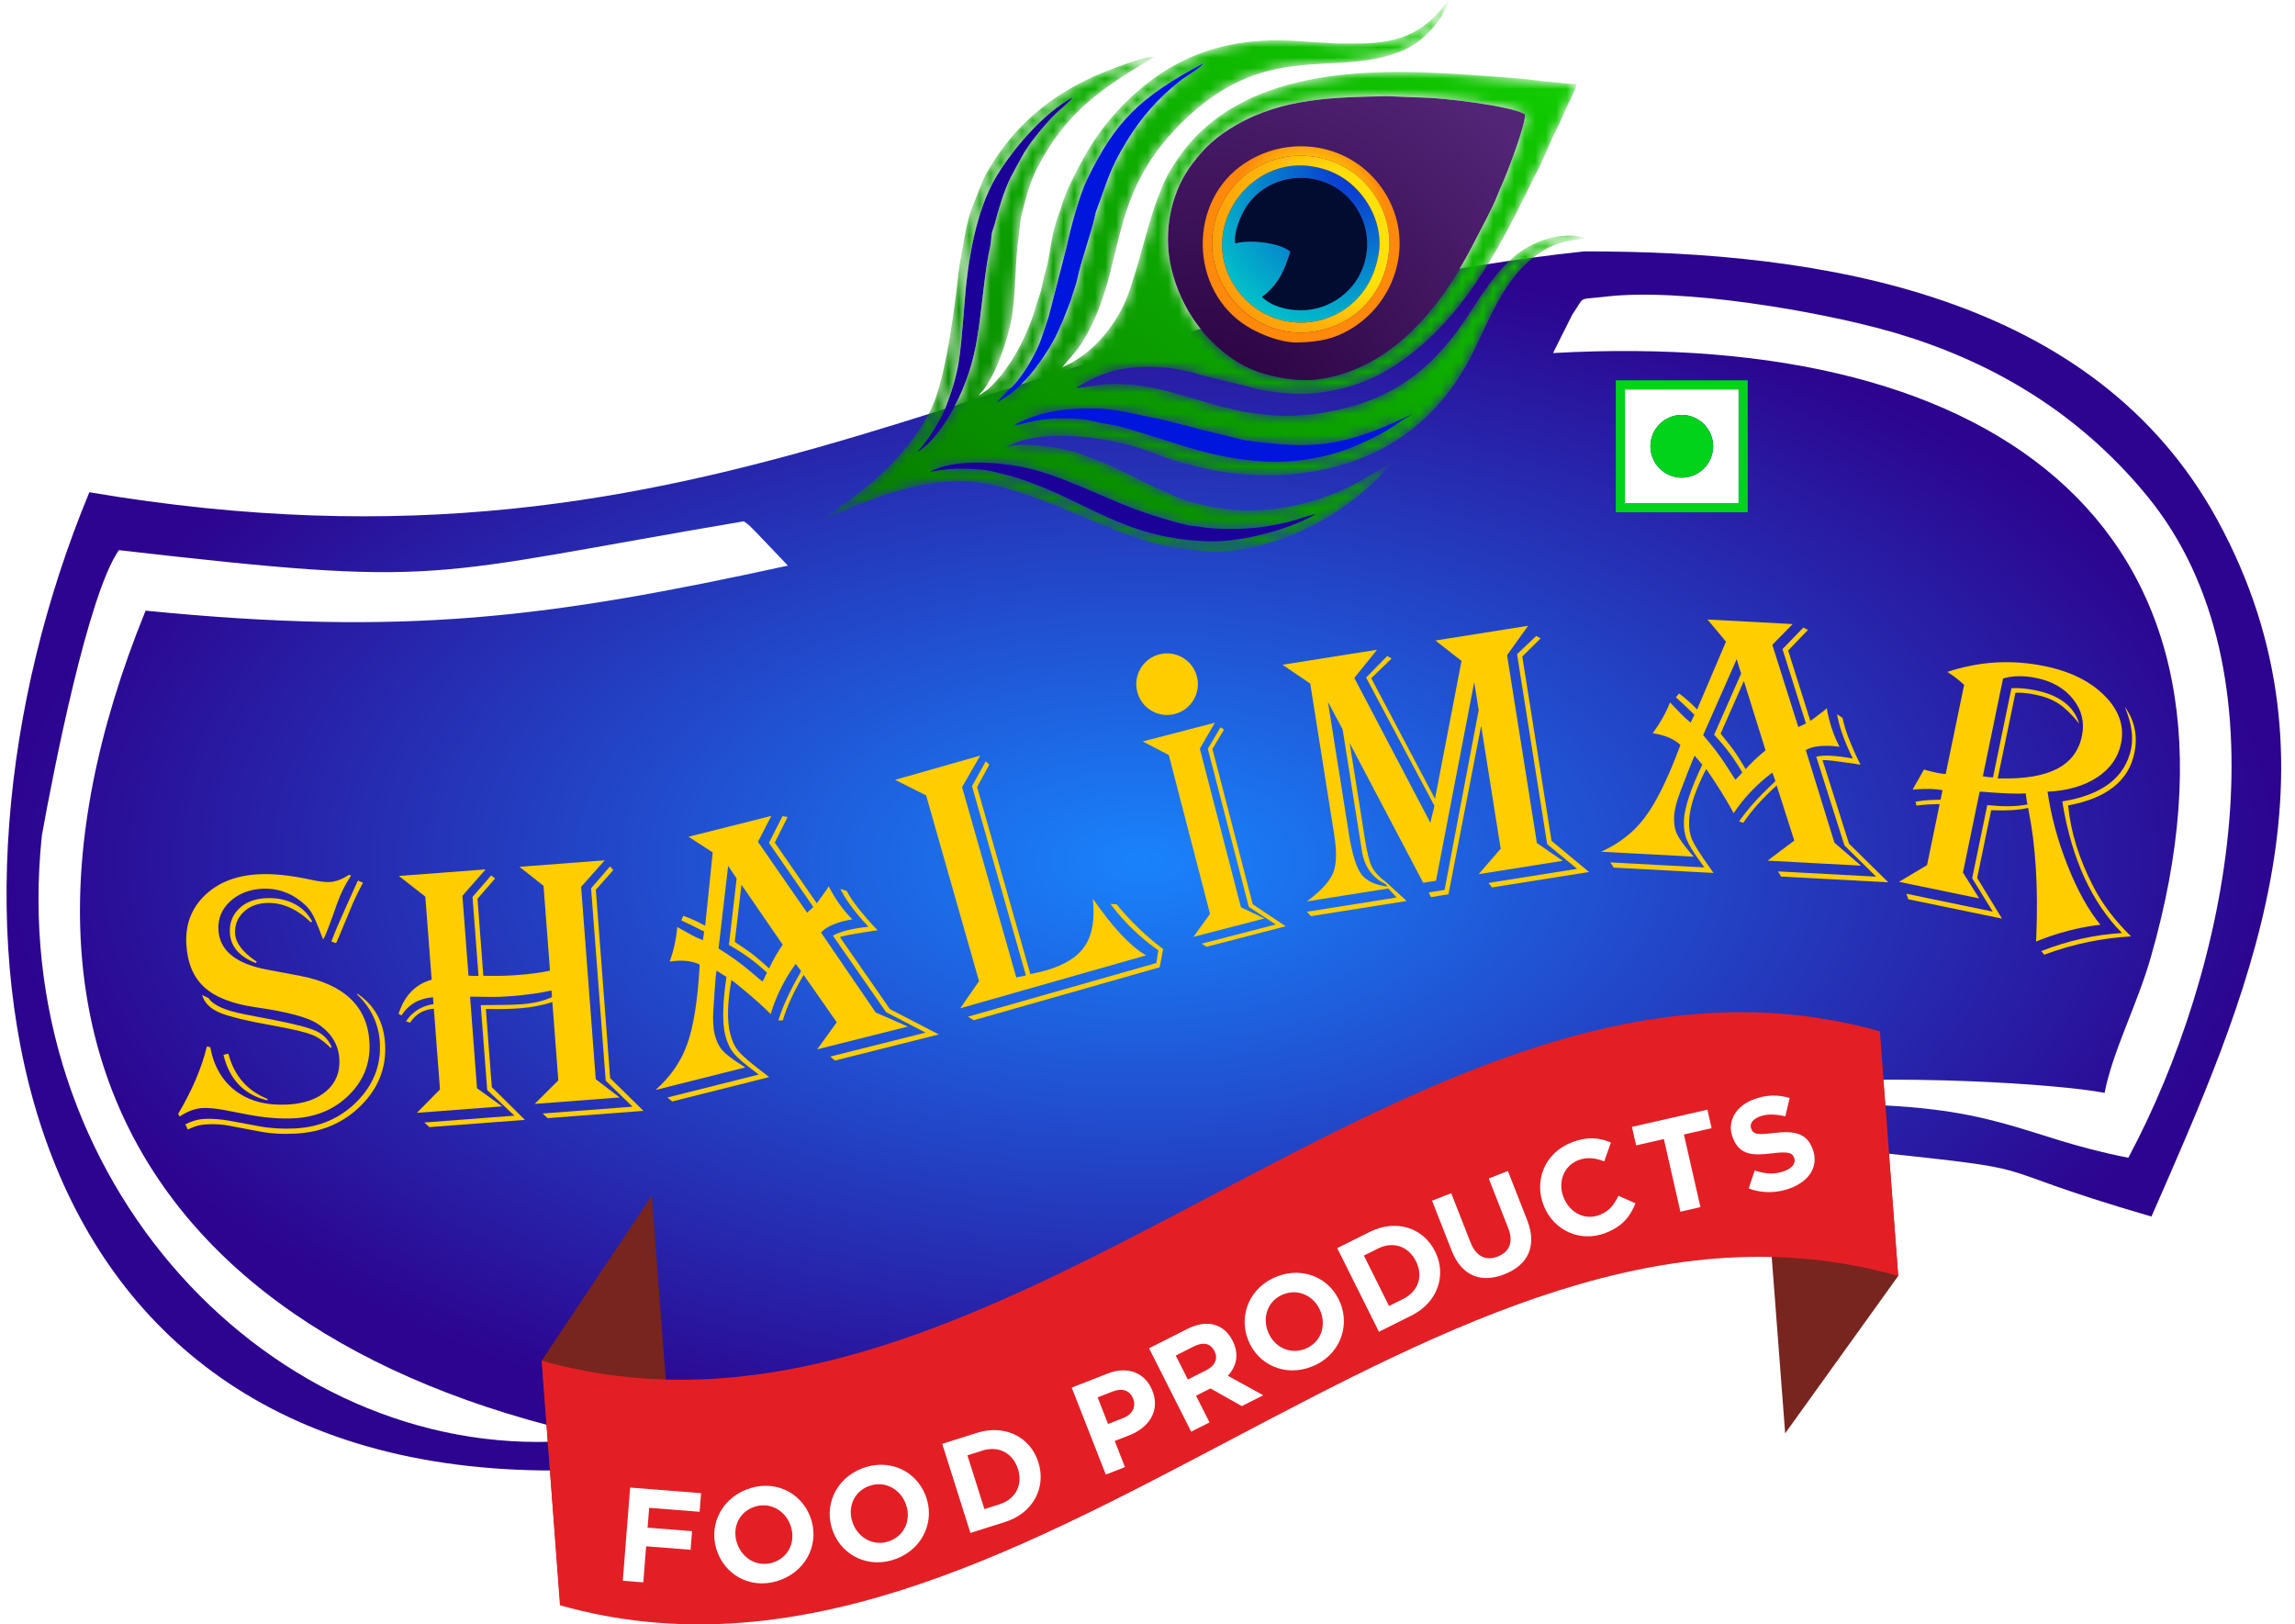
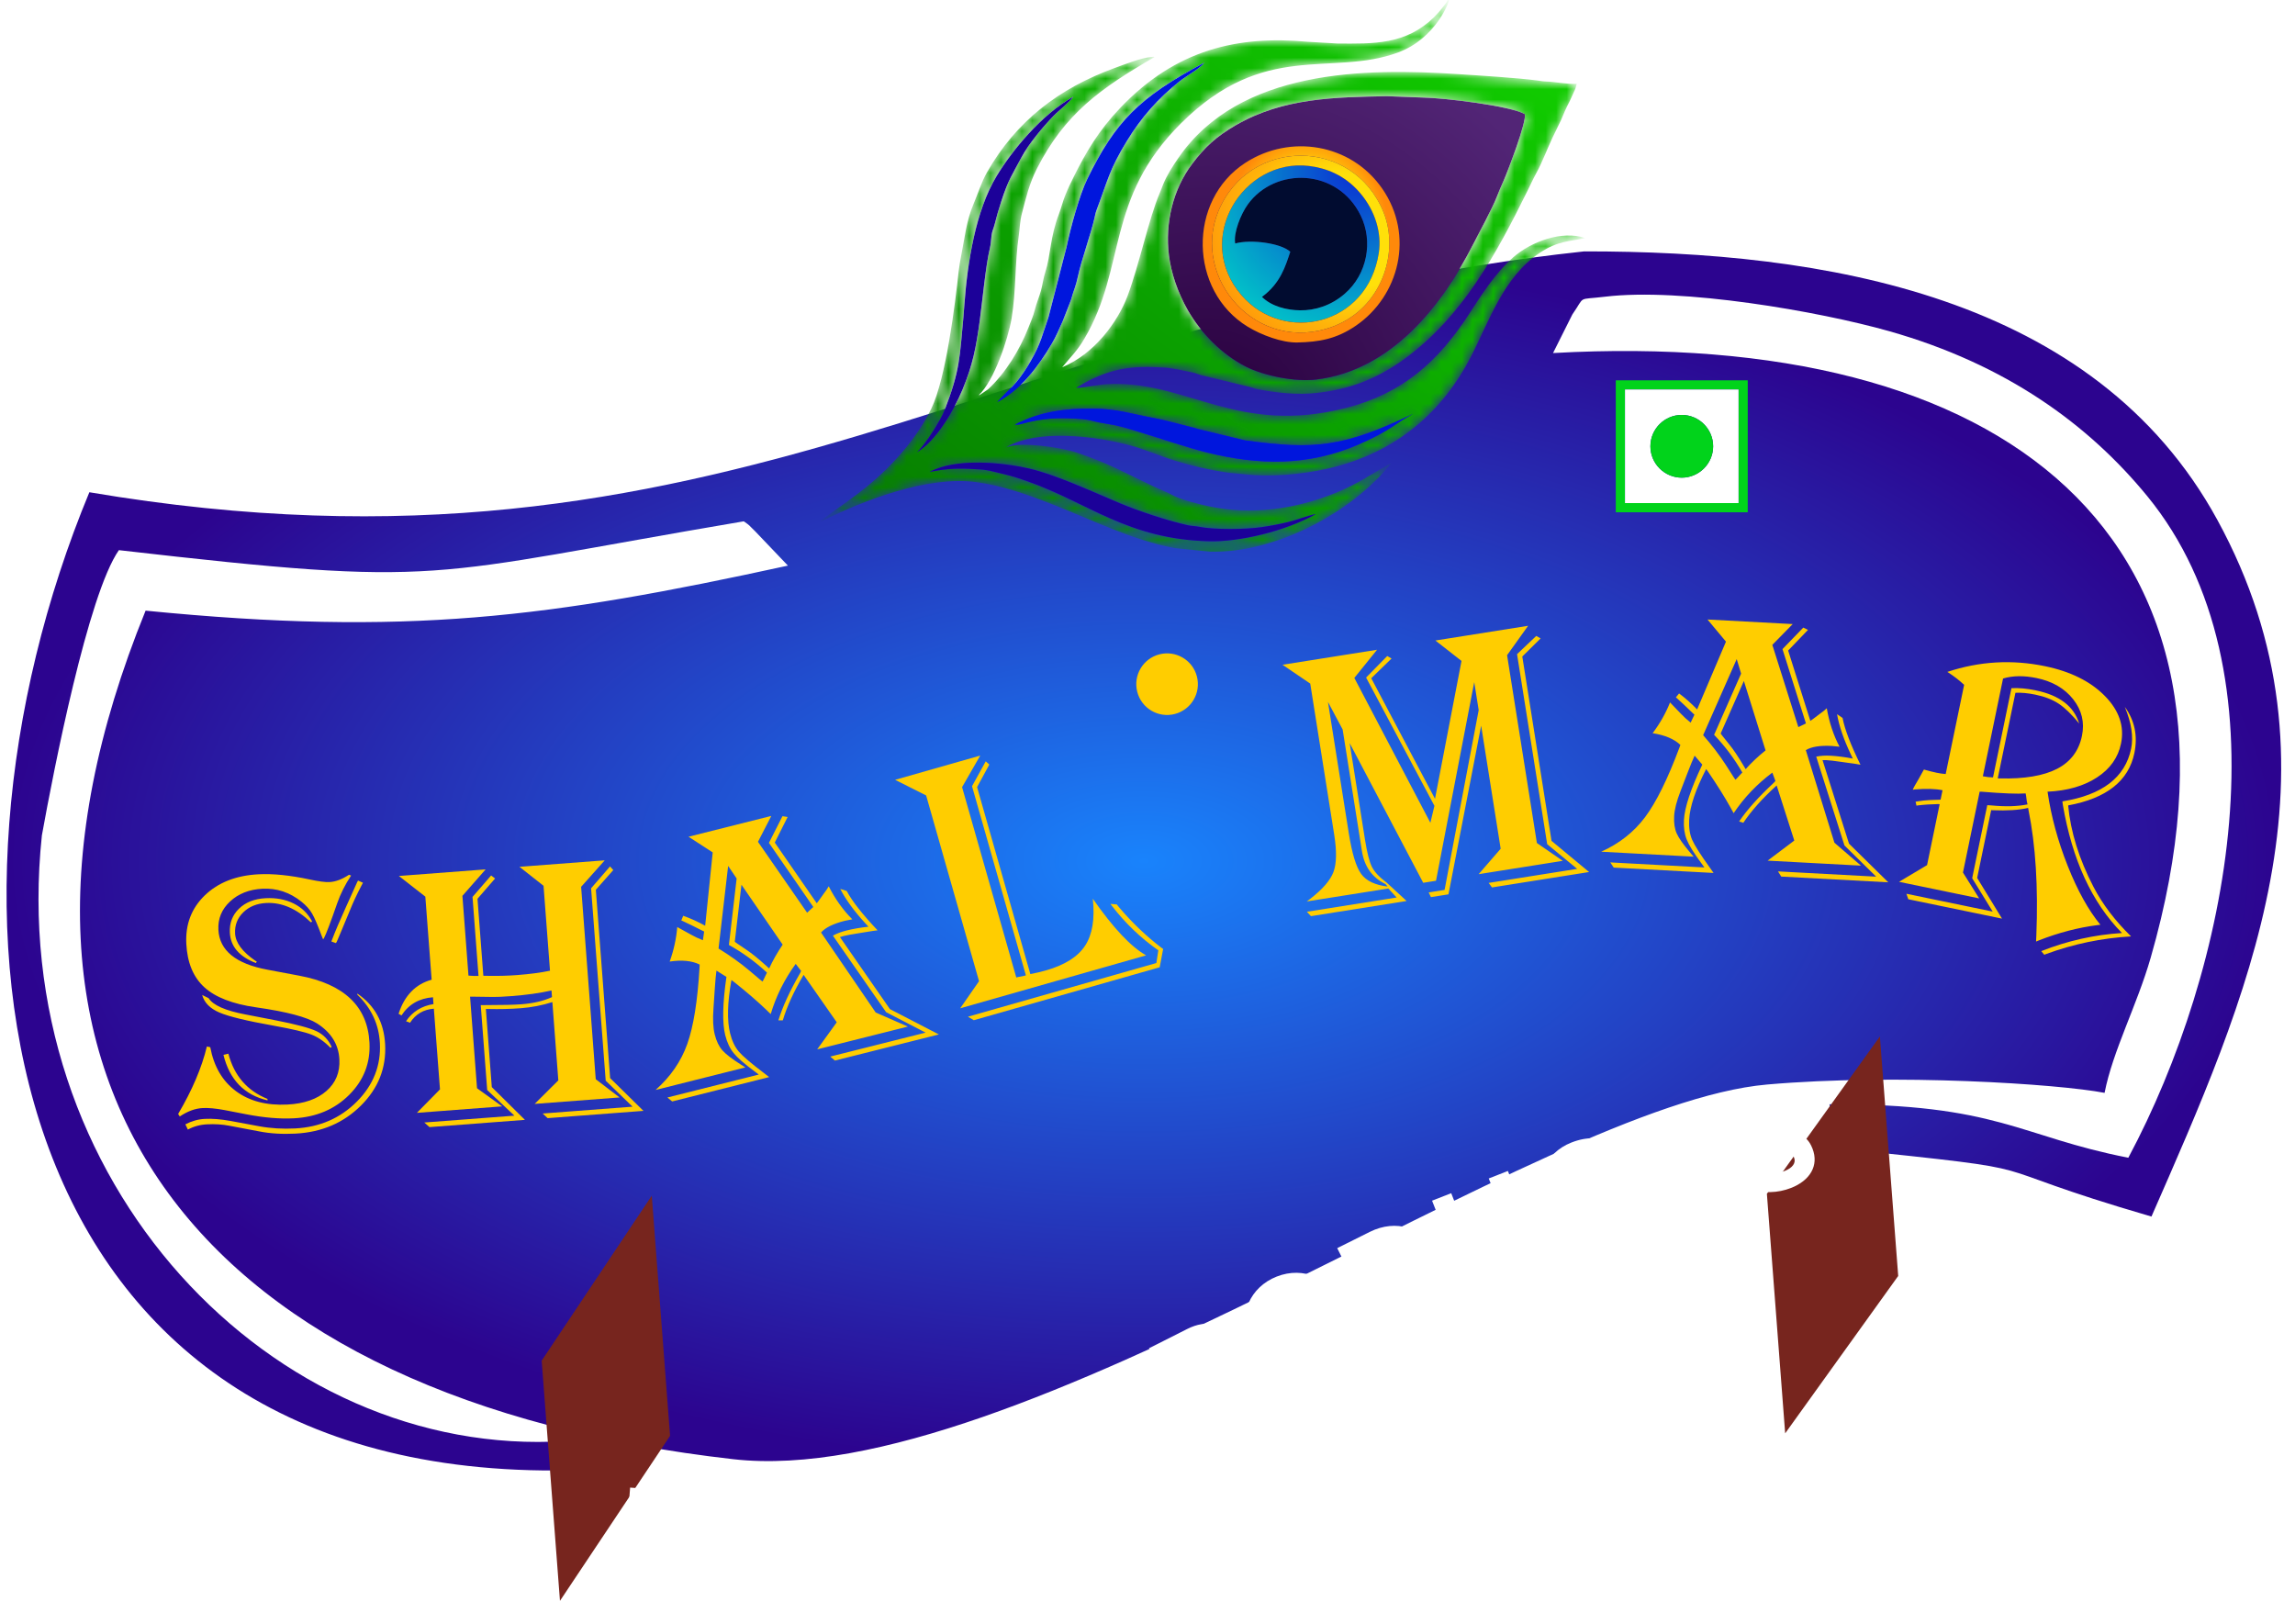
<svg xmlns="http://www.w3.org/2000/svg" width="219" height="155" viewBox="0 0 219 155" fill="none">
  <g clip-path="url(#clip0_939_1417)">
    <g filter="url(#filter0_d_939_1417)">
      <path fill-rule="evenodd" clip-rule="evenodd" d="M200.83 100.282C201.609 96.279 203.923 91.927 205.23 87.383C216.839 47.007 191.172 27.288 148.198 29.689L150.04 26.008C151.326 24.167 150.417 24.643 153.16 24.312C160.441 23.434 173.558 25.7 180.273 27.601C191.428 30.761 199.302 36.503 204.912 43.355C218.592 60.065 212.634 88.635 203.095 106.473C192.675 104.44 190.684 101.306 174.577 101.373L175.481 105.583C197.694 107.927 187.077 106.769 205.302 112.086C214.272 91.601 224.477 69.196 211.589 45.607C199.856 24.131 173.966 19.959 151.168 19.988C95.817 25.921 69.374 53.273 8.527 42.971C-8.162 83.204 -0.698 136.509 53.056 136.317L53.953 133.508C26.108 135.286 0.488 108.778 3.997 75.713C5.12 69.475 8.403 52.701 11.345 48.496C42.813 52.111 40.082 50.971 70.975 45.744C71.679 46.246 71.31 45.975 72.052 46.687L75.187 49.972C52.368 54.952 38.75 56.729 13.893 54.269C-4.839 100.337 19.794 129.557 69.971 135.239C97.092 138.311 146.768 101.394 168.627 99.486C180.927 98.412 196.434 99.432 200.83 100.282Z" fill="url(#paint0_radial_939_1417)" />
    </g>
    <g filter="url(#filter1_d_939_1417)">
      <path d="M34.636 80.232L34.492 80.504C34.051 81.342 33.68 82.14 33.378 82.898C32.645 84.671 32.231 85.659 32.135 85.865L32.053 85.993L31.621 85.839L31.683 85.676C31.984 84.882 32.425 83.845 33.007 82.564L34.085 80.172L34.166 80.026L34.636 80.232ZM29.668 84.012C28.301 82.704 26.878 82.088 25.396 82.166C24.502 82.212 23.774 82.51 23.213 83.058C22.652 83.606 22.392 84.28 22.434 85.08C22.48 85.951 23.12 86.814 24.356 87.669L24.502 87.75L24.421 87.896C22.832 87.283 22.003 86.318 21.934 85C21.886 84.082 22.177 83.319 22.805 82.708C23.434 82.097 24.277 81.764 25.336 81.708C26.348 81.655 27.244 81.824 28.025 82.214C28.806 82.604 29.394 83.178 29.787 83.935L29.668 84.012ZM21.794 96.543C22.34 98.638 23.583 100.077 25.523 100.86L25.531 101.001C23.309 100.481 21.907 99.032 21.323 96.656L21.794 96.543ZM19.29 90.942L19.908 91.246C20.332 91.92 21.497 92.436 23.403 92.797L26.281 93.355C28.235 93.736 29.542 94.084 30.201 94.397C30.86 94.71 31.344 95.213 31.652 95.904L31.532 95.981C30.97 95.398 30.373 94.98 29.741 94.73C29.109 94.481 27.905 94.196 26.131 93.875C23.56 93.419 21.828 93 20.935 92.616C20.041 92.233 19.493 91.674 19.29 90.942ZM34.092 90.805C35.755 91.933 36.642 93.55 36.751 95.656C36.869 97.903 36.098 99.851 34.439 101.5C32.779 103.15 30.702 104.04 28.208 104.17C26.938 104.237 25.784 104.166 24.747 103.962L21.888 103.421C21.221 103.29 20.511 103.245 19.758 103.285C19.087 103.319 18.477 103.487 17.927 103.787L17.688 103.287C18.285 102.972 18.901 102.799 19.536 102.766C20.242 102.729 21.053 102.792 21.97 102.957L24.722 103.467C25.817 103.67 26.965 103.739 28.165 103.677C30.518 103.554 32.481 102.7 34.056 101.113C35.63 99.527 36.361 97.669 36.251 95.54C36.157 93.741 35.438 92.198 34.097 90.911L34.092 90.805ZM33.504 79.548C32.935 80.403 32.492 81.287 32.174 82.2C31.549 84.002 31.129 85.11 30.914 85.522L30.832 85.632C30.778 85.505 30.737 85.407 30.71 85.338C30.325 84.296 30.016 83.576 29.783 83.175C29.55 82.774 29.212 82.396 28.769 82.042C27.648 81.145 26.406 80.733 25.041 80.804C23.782 80.87 22.754 81.274 21.956 82.018C21.157 82.761 20.785 83.662 20.841 84.722C20.944 86.697 22.502 87.967 25.516 88.529L28.535 89.097C32.836 89.898 35.076 92.028 35.257 95.486C35.358 97.415 34.715 99.074 33.332 100.461C31.947 101.849 30.185 102.598 28.044 102.71C26.703 102.78 25.192 102.653 23.512 102.328L21.421 101.924C20.575 101.768 19.882 101.703 19.341 101.732C18.623 101.769 17.894 102.037 17.153 102.536L16.999 102.296C18.343 100.021 19.257 97.873 19.741 95.855L20.064 95.926C20.407 97.76 21.223 99.156 22.512 100.115C23.8 101.074 25.445 101.501 27.444 101.397C29.02 101.314 30.255 100.884 31.145 100.107C32.037 99.329 32.45 98.322 32.385 97.087C32.311 95.663 31.603 94.521 30.26 93.66C29.296 93.049 27.359 92.537 24.448 92.123C22.201 91.804 20.552 91.165 19.499 90.205C18.447 89.246 17.873 87.867 17.779 86.066C17.682 84.208 18.271 82.665 19.545 81.436C20.82 80.208 22.527 79.538 24.669 79.426C26.045 79.354 27.663 79.517 29.524 79.915C30.395 80.105 31.037 80.19 31.449 80.168C32.025 80.138 32.644 79.905 33.305 79.47L33.504 79.548Z" fill="#FFCD00" />
    </g>
    <g filter="url(#filter2_d_939_1417)">
      <path d="M58.522 79.024L56.858 80.904L58.223 98.875L61.402 102L52.258 102.695L51.782 102.253L60.362 101.601L57.799 99.12L56.404 80.762L58.212 78.675L58.522 79.024ZM38.063 79.586L46.343 78.957L44.126 81.482L44.704 89.093C44.977 89.12 45.297 89.131 45.663 89.127L45.09 81.586L46.866 79.537L47.243 79.828L45.565 81.762L46.123 89.109L46.708 89.118C47.619 89.132 48.497 89.107 49.342 89.042C50.564 88.949 51.611 88.811 52.483 88.626L51.867 80.522L49.568 78.712L57.708 78.094L55.454 80.622L56.849 98.98L59.125 100.72L51.021 101.336L53.278 99.091L52.71 91.621C51.742 91.931 50.735 92.126 49.689 92.205C48.703 92.28 47.676 92.305 46.611 92.279L46.364 92.281L46.93 99.733L50.091 102.859L40.983 103.551L40.488 103.111L49.086 102.458L46.491 100.014L45.875 91.91L46.389 91.907C47.947 91.907 49.074 91.88 49.767 91.827C50.894 91.741 51.863 91.515 52.674 91.146L52.626 90.512C51.534 90.76 50.255 90.94 48.786 91.051C47.999 91.111 47.422 91.137 47.056 91.13L45.264 91.106C45.193 91.1 45.057 91.099 44.856 91.103L45.52 99.841L47.92 101.572L39.781 102.19L41.985 99.95L41.4 92.251C40.413 92.326 39.655 92.773 39.127 93.593L38.744 93.445C39.36 92.536 40.233 91.991 41.366 91.811L41.317 91.159C40.001 91.259 38.999 91.837 38.312 92.893L38.034 92.737C38.599 90.993 39.651 89.909 41.19 89.485L40.587 81.557L38.063 79.586Z" fill="#FFCD00" />
    </g>
    <g filter="url(#filter3_d_939_1417)">
      <path d="M80.795 81.014C81.304 81.979 82.287 83.232 83.743 84.773C83.483 84.802 83.337 84.82 83.302 84.829L81.884 85.058C81.241 85.159 80.777 85.245 80.491 85.317C80.446 85.328 80.333 85.363 80.153 85.42L84.922 92.292L89.592 94.708L79.669 97.201L79.228 96.82L88.327 94.534L84.558 92.584L79.48 85.28C79.843 85.079 80.275 84.916 80.778 84.789C81.395 84.634 82.094 84.514 82.873 84.427L82.573 84.102C81.503 82.937 80.706 81.844 80.182 80.822L80.795 81.014ZM70.754 80.422L70.117 85.865C70.249 85.953 70.323 86.007 70.34 86.027L71.241 86.639C71.721 86.955 72.362 87.475 73.163 88.197L73.398 88.41C73.735 87.67 74.164 86.913 74.686 86.138L70.754 80.422ZM69.483 78.627L68.567 86.509C69.659 87.182 70.628 87.874 71.474 88.584L72.538 89.483C72.553 89.491 72.628 89.552 72.766 89.662C72.843 89.534 72.884 89.457 72.89 89.431L73.056 89.079C73.079 89.025 73.123 88.935 73.189 88.809C72.079 87.776 70.868 86.896 69.556 86.169L70.294 79.826L69.483 78.627ZM73.604 73.857L72.33 76.327L77.018 83.092L77.609 82.543L73.376 76.428L74.667 73.882L75.16 73.958L73.933 76.398L77.938 82.187C78.049 82.05 78.114 81.967 78.131 81.939L78.576 81.317C78.849 80.956 79.017 80.708 79.08 80.57C79.705 81.798 80.454 82.848 81.33 83.722C80.992 83.782 80.75 83.831 80.601 83.868C79.516 84.141 78.764 84.512 78.348 84.981L83.564 92.615L86.634 93.958L77.98 96.132L79.846 93.549L76.686 89.024C75.748 90.607 75.085 92.055 74.698 93.367L74.278 93.363C74.671 92.074 75.362 90.571 76.352 88.853L76.445 88.647L75.93 87.975C74.855 89.448 74.06 91.044 73.545 92.764L73.112 92.345C72.279 91.546 71.249 90.657 70.019 89.679L69.796 89.516C69.407 91.691 69.366 93.389 69.673 94.612C69.854 95.331 70.129 95.909 70.5 96.344C70.87 96.779 71.67 97.462 72.9 98.391C73.006 98.475 73.172 98.603 73.397 98.777L64.144 101.102L63.685 100.725L72.407 98.534L72.026 98.247C71.042 97.522 70.369 96.936 70.008 96.486C69.645 96.037 69.379 95.469 69.206 94.783C68.914 93.618 68.951 91.763 69.32 89.217L68.368 88.618C68.311 89.021 68.257 89.605 68.207 90.371L68.081 92.261C68.007 93.275 68.048 94.091 68.203 94.708C68.364 95.347 68.606 95.852 68.929 96.219C69.252 96.588 69.854 97.05 70.735 97.606C70.821 97.657 70.951 97.74 71.126 97.854L62.557 100.007C63.978 98.751 64.987 97.289 65.582 95.621C66.177 93.954 66.568 91.511 66.756 88.294L66.764 88.037C66.029 87.675 65.076 87.58 63.905 87.753C64.298 86.659 64.538 85.56 64.626 84.457C64.823 84.565 64.943 84.633 64.986 84.658L65.938 85.184C66.263 85.37 66.642 85.547 67.074 85.718L67.193 84.887L66.945 84.767C66.246 84.408 65.665 84.123 65.199 83.912L65.015 83.831L65.194 83.385C65.9 83.633 66.599 83.949 67.291 84.334L68.011 77.339L65.704 75.842L73.604 73.857Z" fill="#FFCD00" />
    </g>
    <g filter="url(#filter4_d_939_1417)">
      <path d="M110.993 86.551L110.664 88.299L92.923 93.351L92.368 93.014L110.346 87.893L110.534 86.682C108.852 85.507 107.37 84.086 106.087 82.419L105.965 82.251L106.567 82.3L106.769 82.555C108.005 84.016 109.351 85.304 110.809 86.42L110.993 86.551ZM85.416 70.412L93.539 68.099L91.806 71.109L96.98 89.274L97.115 89.236L97.742 89.113L97.895 89.069L92.755 71.022L94.063 68.648L94.407 68.954L93.238 71.106L98.32 88.948C98.842 88.849 99.335 88.732 99.8 88.6C101.602 88.087 102.85 87.299 103.546 86.238C104.242 85.176 104.487 83.683 104.281 81.757C106.227 84.546 107.922 86.348 109.367 87.161L91.626 92.214L93.424 89.626L88.376 71.902L85.416 70.412Z" fill="#FFCD00" />
    </g>
    <g filter="url(#filter5_d_939_1417)">
      <path d="M147.012 56.92L145.265 58.646L148.055 76.237L151.64 79.21L142.374 80.68L142.054 80.248L150.501 78.908L147.64 76.553L144.764 58.421L146.599 56.681L147.012 56.92ZM126.721 62.983L128.709 75.513C129.014 77.433 129.406 78.724 129.887 79.387C130.368 80.051 131.21 80.454 132.414 80.596L132.215 80.36C130.949 79.749 130.198 78.7 129.962 77.211L129.757 75.919L128.121 65.606L126.721 62.983ZM145.82 55.714L143.813 58.519L146.657 76.441L149.127 78.142L141.099 79.415L143.201 76.989L141.338 65.245L138.22 81.339L136.545 81.605L136.331 81.156L137.849 80.915L141.103 63.761L140.679 61.091L137.031 80.043L135.81 80.237L128.794 66.913L130.258 76.144C130.454 77.377 130.674 78.237 130.918 78.722C131.162 79.209 131.635 79.712 132.338 80.233L134.224 81.973L125.097 83.421L124.708 83L133.276 81.64L132.479 80.783L124.696 82.017L125.031 81.767C126.21 80.853 126.949 80 127.246 79.206C127.544 78.415 127.568 77.233 127.319 75.662L125.029 61.23L122.383 59.432L131.405 58.001L129.237 60.688L136.493 74.511L136.88 72.893L130.359 60.653L132.377 58.598L132.79 58.836L130.852 60.718L136.935 72.222L139.464 59.066L136.972 57.118L145.82 55.714Z" fill="#FFCD00" />
    </g>
    <g filter="url(#filter6_d_939_1417)">
      <path d="M175.828 64.51C176.03 65.583 176.599 67.071 177.536 68.972C177.278 68.924 177.133 68.897 177.097 68.896L175.674 68.696C175.03 68.602 174.563 68.547 174.267 68.532C174.22 68.529 174.103 68.529 173.914 68.531L176.442 76.504L180.189 80.191L169.974 79.644L169.664 79.149L179.033 79.652L176.008 76.676L173.313 68.198C173.717 68.113 174.18 68.085 174.697 68.112C175.333 68.147 176.035 68.237 176.806 68.385L176.616 67.986C175.936 66.557 175.497 65.277 175.299 64.146L175.828 64.51ZM166.409 60.98L164.194 65.993C164.294 66.116 164.349 66.19 164.359 66.214L165.039 67.065C165.405 67.508 165.864 68.194 166.416 69.12L166.578 69.394C167.117 68.785 167.75 68.189 168.478 67.602L166.409 60.98ZM165.725 58.891L162.522 66.151C163.367 67.116 164.089 68.063 164.688 68.992L165.439 70.164C165.45 70.177 165.505 70.256 165.603 70.403C165.714 70.303 165.777 70.242 165.791 70.219L166.053 69.932C166.091 69.887 166.16 69.814 166.26 69.713C165.505 68.398 164.608 67.2 163.569 66.118L166.145 60.276L165.725 58.891ZM171.07 55.55L169.124 57.533L171.606 65.381L172.331 65.031L170.094 57.939L172.078 55.887L172.527 56.105L170.635 58.075L172.752 64.788C172.899 64.69 172.984 64.63 173.009 64.607L173.619 64.144C173.986 63.881 174.22 63.693 174.32 63.58C174.555 64.938 174.961 66.162 175.539 67.255C175.199 67.213 174.953 67.189 174.8 67.18C173.683 67.12 172.855 67.253 172.319 67.578L175.049 76.412L177.586 78.601L168.675 78.124L171.22 76.207L169.538 70.95C168.174 72.186 167.113 73.374 166.356 74.513L165.956 74.385C166.713 73.27 167.816 72.037 169.269 70.688L169.419 70.519L169.125 69.725C167.663 70.814 166.431 72.105 165.433 73.597L165.142 73.068C164.583 72.059 163.859 70.906 162.975 69.608L162.809 69.386C161.795 71.349 161.255 72.96 161.188 74.219C161.149 74.96 161.241 75.593 161.466 76.118C161.692 76.643 162.255 77.531 163.155 78.783C163.231 78.893 163.352 79.065 163.517 79.298L153.989 78.787L153.662 78.292L162.642 78.773L162.363 78.386C161.636 77.404 161.166 76.645 160.953 76.108C160.741 75.572 160.653 74.951 160.691 74.245C160.755 73.045 161.339 71.283 162.442 68.96L161.709 68.107C161.536 68.475 161.313 69.017 161.039 69.734L160.359 71.502C159.991 72.45 159.789 73.241 159.755 73.876C159.719 74.535 159.802 75.088 160.002 75.535C160.202 75.982 160.641 76.602 161.317 77.393C161.384 77.467 161.484 77.585 161.617 77.745L152.796 77.272C154.525 76.492 155.919 75.393 156.981 73.975C158.042 72.558 159.136 70.34 160.266 67.321L160.349 67.078C159.753 66.516 158.872 66.144 157.702 65.963C158.4 65.034 158.955 64.055 159.363 63.026C159.52 63.188 159.614 63.288 159.649 63.325L160.403 64.109C160.659 64.382 160.967 64.664 161.33 64.955L161.689 64.195L161.488 64.007C160.927 63.458 160.455 63.015 160.072 62.675L159.92 62.544L160.224 62.17C160.824 62.616 161.399 63.124 161.947 63.696L164.7 57.226L162.938 55.114L171.07 55.55Z" fill="#FFCD00" />
    </g>
    <g filter="url(#filter7_d_939_1417)">
      <path d="M197.353 72.854C197.589 75.38 198.394 77.97 199.77 80.624C200.631 82.282 201.827 83.858 203.358 85.353C200.572 85.511 197.869 86.071 195.253 87.034L195.077 87.106L194.786 86.757C197.288 85.77 199.855 85.195 202.488 85.029C199.622 82.127 197.741 78.046 196.844 72.785L196.802 72.469C200.608 71.861 202.794 70.183 203.363 67.438C203.595 66.308 203.395 64.979 202.761 63.453C203.706 64.755 204.009 66.225 203.672 67.863C203.123 70.516 201.017 72.179 197.353 72.854ZM191.141 60.745L189.214 70.071C189.548 70.14 189.872 70.177 190.183 70.181L191.942 61.668C192.613 61.626 193.392 61.696 194.28 61.88C196.53 62.345 197.906 63.399 198.408 65.043C197.697 64.174 197.045 63.544 196.455 63.151C195.861 62.758 195.116 62.468 194.216 62.282C193.511 62.137 192.88 62.078 192.322 62.107L190.633 70.274L190.831 70.279C193.189 70.334 195.011 70.027 196.298 69.361C197.584 68.695 198.375 67.646 198.67 66.216C198.936 64.935 198.658 63.775 197.839 62.733C197.019 61.692 195.855 61.015 194.344 60.703C193.133 60.452 192.066 60.466 191.141 60.745ZM185.822 60.115C188.883 59.099 191.988 58.917 195.138 59.568C197.583 60.073 199.489 61.02 200.856 62.41C202.222 63.799 202.736 65.312 202.398 66.95C202.122 68.288 201.358 69.367 200.106 70.184C198.855 71.002 197.281 71.456 195.386 71.545C195.73 73.902 196.37 76.259 197.308 78.618C198.245 80.977 199.286 82.852 200.43 84.243L200.153 84.275C198.313 84.509 196.456 84.992 194.586 85.723L194.291 85.843L194.317 85.271C194.502 80.654 194.252 76.657 193.566 73.28L193.533 73.092C192.661 73.297 191.533 73.371 190.15 73.314L190.008 73.302L188.67 79.774L191.042 83.656L182.097 81.807L181.917 81.283L190.153 82.985L188.195 79.802L189.636 72.829L190.011 72.852C191.353 72.985 192.509 72.954 193.477 72.756C193.436 72.604 193.413 72.509 193.409 72.472L193.339 71.934C193.336 71.897 193.32 71.822 193.295 71.709C192.538 71.768 191.142 71.715 189.108 71.547L188.909 71.542L187.316 79.259L188.863 81.726L181.214 80.145L183.889 78.551L185.091 72.737L184.948 72.726C184.248 72.737 183.608 72.78 183.028 72.852L182.878 72.876L182.795 72.497C183.342 72.407 183.769 72.356 184.07 72.346L185.034 72.311L185.18 72.305L185.366 71.405C184.686 71.264 183.806 71.239 182.73 71.329L182.525 71.359C182.581 71.202 182.773 70.851 183.103 70.306C183.136 70.264 183.27 70.021 183.506 69.577C183.525 69.545 183.553 69.497 183.591 69.432C184.103 69.574 184.503 69.675 184.791 69.734C185.102 69.799 185.394 69.841 185.667 69.861L187.427 61.348C186.963 60.916 186.47 60.531 185.95 60.195L185.822 60.115Z" fill="#FFCD00" />
    </g>
    <g filter="url(#filter8_d_939_1417)">
-       <path d="M116.798 65.622L115.697 67.475L119.539 82.286L122.689 84.385L115.132 86.345L114.666 86.048L121.73 84.215L119.169 82.537L115.255 67.45L116.476 65.396L116.798 65.622ZM109.04 66.751L115.929 64.964L114.494 67.445L118.42 82.576L120.651 83.641L113.878 85.399L115.465 83.203L111.532 68.044L109.04 66.751Z" fill="#FFCD00" />
      <path d="M114.214 60.547C114.622 62.118 113.678 63.723 112.107 64.13C110.535 64.538 108.931 63.595 108.524 62.023C108.116 60.452 109.059 58.847 110.631 58.44C112.202 58.032 113.807 58.975 114.214 60.547Z" fill="#FFCD00" />
    </g>
    <path d="M165.9 48.004H155.064V37.168H165.9V48.004ZM154.186 48.883H166.778V36.29H154.186V48.883Z" fill="#01D31B" />
    <path d="M160.483 45.579C158.833 45.579 157.489 44.235 157.489 42.586C157.489 40.937 158.833 39.592 160.483 39.592C162.131 39.592 163.476 40.937 163.476 42.586C163.476 44.235 162.131 45.579 160.483 45.579ZM155.064 48.004H165.9V37.168H155.064V48.004Z" fill="white" />
    <path d="M163.477 42.587C163.477 44.235 162.131 45.58 160.481 45.58C158.833 45.58 157.489 44.235 157.489 42.587C157.489 40.937 158.833 39.593 160.481 39.593C162.131 39.593 163.477 40.937 163.477 42.587Z" fill="#01D31B" />
    <path d="M170.35 136.771L181.136 121.753L179.389 98.898L168.605 113.916L170.35 136.771Z" fill="#77251E" />
    <path d="M62.196 114.089L51.689 129.836L53.434 152.755L63.941 137.008L62.196 114.089Z" fill="#77251E" />
-     <path d="M179.389 98.411C135.083 85.897 95.991 142.348 51.69 129.835L53.435 153.177C97.736 165.689 136.828 109.239 181.136 121.753L179.389 98.411Z" fill="#E31F25" />
    <g filter="url(#filter9_d_939_1417)">
      <path d="M61.946 139.879L61.797 141.771L66.039 142.105L65.899 143.883L61.657 143.549L61.387 146.991L59.431 146.837L60.13 137.947L66.899 138.479L66.759 140.258L61.946 139.879Z" fill="white" />
    </g>
    <g filter="url(#filter10_d_939_1417)">
-       <path d="M75.394 141.452C74.837 140.029 73.328 139.252 71.857 139.829C70.387 140.405 69.822 141.967 70.38 143.39L70.389 143.414C70.947 144.837 72.456 145.613 73.927 145.037C75.397 144.46 75.961 142.899 75.403 141.475L75.394 141.452ZM74.563 146.73C72.002 147.735 69.415 146.546 68.49 144.186L68.481 144.162C67.555 141.802 68.66 139.139 71.222 138.135C73.783 137.13 76.37 138.319 77.295 140.679L77.304 140.703C78.23 143.063 77.125 145.726 74.563 146.73Z" fill="white" />
+       <path d="M75.394 141.452C74.837 140.029 73.328 139.252 71.857 139.829L70.389 143.414C70.947 144.837 72.456 145.613 73.927 145.037C75.397 144.46 75.961 142.899 75.403 141.475L75.394 141.452ZM74.563 146.73C72.002 147.735 69.415 146.546 68.49 144.186L68.481 144.162C67.555 141.802 68.66 139.139 71.222 138.135C73.783 137.13 76.37 138.319 77.295 140.679L77.304 140.703C78.23 143.063 77.125 145.726 74.563 146.73Z" fill="white" />
    </g>
    <g filter="url(#filter11_d_939_1417)">
      <path d="M86.409 139.442C85.851 138.019 84.342 137.243 82.872 137.82C81.401 138.396 80.837 139.958 81.394 141.381L81.403 141.405C81.961 142.828 83.47 143.605 84.941 143.028C86.411 142.451 86.976 140.89 86.417 139.466L86.409 139.442ZM85.578 144.721C83.016 145.726 80.429 144.537 79.504 142.177L79.495 142.153C78.57 139.793 79.674 137.13 82.236 136.126C84.797 135.122 87.384 136.31 88.309 138.67L88.318 138.694C89.244 141.054 88.139 143.717 85.578 144.721Z" fill="white" />
    </g>
    <g filter="url(#filter12_d_939_1417)">
      <path d="M97.135 136.166C96.659 134.66 95.293 133.929 93.762 134.413L92.316 134.87L93.936 139.996L95.382 139.539C96.913 139.055 97.619 137.696 97.143 136.19L97.135 136.166ZM95.916 141.227L92.6 142.276L89.912 133.773L93.228 132.725C95.901 131.88 98.326 133.131 99.083 135.523L99.09 135.548C99.847 137.94 98.588 140.383 95.916 141.227Z" fill="white" />
    </g>
    <g filter="url(#filter13_d_939_1417)">
      <path d="M108.128 129.462C107.807 128.644 107.066 128.428 106.153 128.786L104.741 129.34L105.736 131.877L107.183 131.31C108.097 130.952 108.416 130.198 108.137 129.486L108.128 129.462ZM107.761 132.958L106.373 133.502L107.35 135.993L105.523 136.709L102.269 128.407L105.661 127.078C107.641 126.301 109.299 127.005 109.964 128.701L109.973 128.725C110.727 130.646 109.623 132.228 107.761 132.958Z" fill="white" />
    </g>
    <g filter="url(#filter14_d_939_1417)">
      <path d="M115.886 124.912C115.507 124.162 114.789 124.04 113.936 124.47L112.197 125.349L113.351 127.634L115.124 126.739C115.977 126.308 116.237 125.606 115.898 124.935L115.886 124.912ZM118.5 130.171L115.507 128.486L114.132 129.181L115.418 131.728L113.667 132.612L109.647 124.653L113.286 122.815C115.162 121.867 116.787 122.288 117.614 123.926L117.626 123.948C118.274 125.233 117.989 126.39 117.167 127.277L120.546 129.138L118.5 130.171Z" fill="white" />
    </g>
    <g filter="url(#filter15_d_939_1417)">
      <path d="M126.008 121.126C125.45 119.703 123.941 118.926 122.471 119.503C121.001 120.08 120.436 121.641 120.994 123.065L121.004 123.088C121.561 124.512 123.07 125.288 124.541 124.712C126.011 124.135 126.576 122.573 126.018 121.15L126.008 121.126ZM125.177 126.405C122.615 127.41 120.028 126.221 119.103 123.861L119.093 123.837C118.168 121.477 119.272 118.814 121.834 117.81C124.396 116.805 126.983 117.994 127.908 120.354L127.918 120.377C128.843 122.738 127.739 125.4 125.177 126.405Z" fill="white" />
    </g>
    <g filter="url(#filter16_d_939_1417)">
      <path d="M135.111 116.336C134.406 114.923 132.942 114.415 131.506 115.132L130.149 115.809L132.549 120.619L133.906 119.941C135.342 119.225 135.828 117.773 135.122 116.359L135.111 116.336ZM134.697 121.526L131.585 123.079L127.604 115.1L130.715 113.547C133.223 112.296 135.814 113.153 136.935 115.398L136.946 115.421C138.067 117.666 137.204 120.275 134.697 121.526Z" fill="white" />
    </g>
    <g filter="url(#filter17_d_939_1417)">
      <path d="M143.555 117.594C141.325 118.468 139.473 117.757 138.515 115.315L136.655 110.571L138.482 109.855L140.323 114.551C140.853 115.903 141.803 116.338 142.918 115.901C144.033 115.464 144.444 114.523 143.928 113.206L142.064 108.451L143.89 107.734L145.727 112.419C146.712 114.933 145.784 116.72 143.555 117.594Z" fill="white" />
    </g>
    <g filter="url(#filter18_d_939_1417)">
      <path d="M153.241 113.638C150.798 114.596 148.244 113.421 147.309 111.038L147.3 111.014C146.375 108.654 147.396 106.023 149.946 105.024C151.511 104.41 152.653 104.565 153.721 105.021L153.084 106.817C152.216 106.487 151.424 106.387 150.594 106.712C149.195 107.261 148.643 108.818 149.2 110.242L149.209 110.265C149.767 111.689 151.216 112.489 152.64 111.931C153.588 111.558 154.021 110.952 154.441 110.103L156.063 110.821C155.567 112.069 154.842 113.01 153.241 113.638Z" fill="white" />
    </g>
    <g filter="url(#filter19_d_939_1417)">
-       <path d="M160.686 104.254L162.264 111.185L160.351 111.62L158.773 104.689L156.127 105.292L155.726 103.528L162.93 101.888L163.331 103.652L160.686 104.254Z" fill="white" />
-     </g>
+       </g>
    <g filter="url(#filter20_d_939_1417)">
      <path d="M170.911 109.355C169.653 109.848 168.212 109.907 166.867 109.408L167.439 107.692C168.428 108.016 169.366 108.101 170.314 107.729C171.061 107.436 171.395 106.962 171.205 106.476L171.195 106.452C171.014 105.99 170.637 105.864 169.109 106.052C167.27 106.281 166.009 106.242 165.362 104.594L165.355 104.569C164.764 103.063 165.583 101.593 167.28 100.928C168.489 100.454 169.669 100.429 170.777 100.775L170.367 102.522C169.431 102.301 168.587 102.276 167.887 102.55C167.187 102.824 166.945 103.289 167.103 103.692L167.114 103.716C167.327 104.261 167.753 104.3 169.331 104.105C171.187 103.883 172.373 104.116 172.941 105.563L172.952 105.587C173.597 107.235 172.703 108.653 170.912 109.355" fill="white" />
    </g>
    <mask id="mask0_939_1417" style="mask-type:luminance" maskUnits="userSpaceOnUse" x="78" y="0" width="74" height="53">
      <path d="M88.711 45.028C91.227 43.69 95.561 44.107 98.206 44.71C100.747 45.289 104.39 46.984 106.847 48.012C108.7 48.786 111.408 49.682 113.329 50.111C113.737 50.203 114.02 50.181 114.444 50.267C115.883 50.556 118.868 50.523 120.402 50.297C121.3 50.164 122.032 50.028 122.947 49.809C123.779 49.609 124.801 49.191 125.549 49.062C122.596 50.717 118.234 51.717 115.405 51.649C107.569 51.461 103.865 47.963 97.963 45.9C96.284 45.312 96.265 45.374 94.731 44.985C94.356 44.89 93.927 44.82 93.538 44.794C91.86 44.685 91.001 44.658 89.355 44.91C89.102 44.949 88.943 44.992 88.711 45.028ZM102.42 9.224C102.001 9.838 101.07 10.502 100.53 11.061C99.525 12.103 98.141 13.752 97.495 14.977C96.614 16.642 96.232 17.098 95.557 19.184C95.293 19.998 95.108 20.625 94.912 21.409C94.799 21.86 94.669 22.023 94.616 22.492C94.571 22.889 94.552 23.302 94.458 23.688C94.062 25.317 93.742 28.754 93.497 30.562C93.142 33.182 92.82 34.836 91.85 37.169C91.034 39.134 89.336 42.078 87.499 43.15C88.34 42.404 89.801 40.007 90.118 39.193C91.637 35.288 91.572 34.07 91.938 30.227C91.98 29.782 91.993 29.528 92.025 29.09C92.322 25.068 93.08 20.158 95.095 16.814C96.583 14.343 99.396 10.931 102.42 9.224ZM98.325 34.507C99.354 32.722 99.468 31.928 100.056 30.25L101.773 23.583C102.137 21.832 102.996 18.629 103.76 17.069C106.417 11.642 108.666 9.307 114.919 5.984C114.494 6.564 113.243 7.219 112.576 7.747C110.486 9.402 108.916 11.196 107.541 13.439C105.851 16.197 105.722 17.184 104.724 19.813C104.547 20.279 104.534 20.358 104.42 20.892C104.168 22.08 103.155 24.954 102.863 26.363C102.665 27.317 102.466 27.647 102.211 28.588L101.392 30.688C101.032 31.454 100.807 32.053 100.358 32.814C99.12 34.91 97.476 37.15 95.161 38.369C95.667 37.771 96.425 37.121 96.977 36.469C97.459 35.9 97.945 35.165 98.325 34.507ZM96.843 40.524C99.254 39.238 101.756 38.967 104.295 38.987C106.569 39.005 107.977 39.488 109.944 39.853C110.374 39.933 110.694 40.001 111.122 40.104C111.886 40.287 112.532 40.461 113.295 40.657C113.669 40.753 114.015 40.827 114.377 40.948L118.812 42.023C125.453 42.936 128.192 42.672 134.842 39.489C133.031 40.444 132.814 41.033 129.652 42.407C124.805 44.514 120.056 44.391 115.187 43.182C113.19 42.686 110.744 41.831 108.672 41.208C107.165 40.755 106.849 40.631 105.329 40.389C103.94 40.167 104.287 39.989 101.888 39.917C100.355 39.872 99.094 40.018 97.616 40.418C97.533 40.44 97.321 40.495 97.246 40.506L96.843 40.524ZM117.944 11.938C122.481 9.319 127.419 9.284 132.334 9.179L135.705 9.308C137.819 9.336 144.149 10.111 145.512 10.892C145.659 11.691 143.94 16.181 143.473 17.265C143.241 17.805 143.03 18.251 142.812 18.831C142.435 19.828 141.094 22.292 140.551 23.356C137.635 29.068 132.826 35.348 125.591 36.214C123.572 36.456 120.582 35.851 118.874 34.977C116.64 33.833 114.628 31.835 113.345 29.595C112.387 27.921 111.754 26.035 111.549 24.379C111.165 21.29 111.922 18.068 113.788 15.608C114.95 14.076 116.048 13.033 117.944 11.938ZM138.129 0.024C138.107 0.26 137.126 1.365 136.842 1.641C134.125 4.296 131.032 4.17 127.635 4.151L124.775 3.985C118.159 3.373 112.231 4.696 106.912 10.282C104.818 12.481 103.618 14.542 102.456 16.88C102.137 17.523 101.934 17.936 101.643 18.657C101.4 19.257 101.273 19.834 101.054 20.402C100.195 22.626 100.262 24.383 99.754 25.94C99.549 26.573 99.506 27.103 99.332 27.733C99.153 28.381 98.902 28.932 98.747 29.565C98.602 30.157 98.367 30.682 98.121 31.304C97.311 33.356 95.982 35.576 94.285 37.151L93.492 37.688C93.504 37.678 93.425 37.709 93.391 37.712C94.87 36.33 96.203 32.342 96.531 30.384C96.961 27.817 96.839 25.1 97.213 22.524C97.324 21.757 97.306 21.179 97.516 20.367C97.891 18.924 98.214 17.532 98.938 16.108C101.605 10.863 104.995 8.435 110.183 5.439C110.019 5.418 110.223 5.407 109.891 5.433C108.9 5.511 107.269 6.16 106.364 6.489C101.023 8.436 96.971 11.574 94.202 16.41C93.641 17.391 93.329 18.46 92.9 19.462C92.22 21.05 92.058 22.7 91.725 24.369C91.632 24.836 91.529 25.434 91.472 25.959C91.16 28.828 90.289 36.09 88.859 39.015C87.892 40.994 86.442 42.928 84.598 44.746C81.957 47.352 79.316 48.775 78.227 49.819C82.452 47.71 88.524 45.388 93.133 46.001C95.639 46.334 98.047 47.194 100.361 48.099C104.19 49.598 108.005 51.527 112.079 52.299L115.472 52.642C121.645 52.806 129.015 48.943 132.769 44.178C130.818 45.255 129.573 46.175 127.414 47.047C123.542 48.61 119.354 49.164 115.388 48.317C114.359 48.097 113.029 47.766 112.085 47.345C111.851 47.241 111.798 47.184 111.573 47.081L110.022 46.386C107.113 45.008 105.914 44.259 102.754 43.187C101.336 42.706 97.453 42.109 96.01 42.682C98.929 40.928 104.412 41.596 107.752 42.474C109.224 42.861 110.722 43.532 112.237 43.993C113.752 44.453 115.381 44.834 116.919 45.067C117.478 45.151 118.167 45.185 118.779 45.257C121.041 45.523 124.078 45.315 126.717 44.712C133.355 43.196 137.712 39.165 140.339 34.083C142.075 30.723 143.463 26.423 146.939 24.122C148.686 22.966 149.754 23.048 151.281 22.72C149.039 21.954 146.086 23.069 144.393 24.557C142.642 26.097 141.313 28.227 140.177 29.976C137.265 34.453 133.885 37.541 128.423 38.931C118.197 41.534 113.438 36.451 106.083 36.637C104.792 36.669 103.951 36.935 102.883 37.01L102.681 37.009C105.843 35.051 108.094 34.905 110.981 35.065C111.922 35.116 112.84 35.355 113.757 35.531C114.094 35.595 114.276 35.7 114.597 35.794L119.112 36.887C119.469 36.961 119.692 37.081 120.034 37.146C121.819 37.487 123.78 37.699 125.663 37.493C128.642 37.167 131.274 36.238 133.981 34.276C139.573 30.223 142.809 24.179 145.759 18.213C146.032 17.661 146.308 17.053 146.597 16.528C147.199 15.434 147.619 14.252 148.149 13.134L148.968 11.444C149.239 10.8 149.428 10.335 149.742 9.745C149.895 9.458 150.01 9.151 150.15 8.862C150.22 8.717 150.297 8.55 150.344 8.42L150.438 8.085C150.468 8.055 150.453 8.025 150.457 7.995C149.542 8.054 148.5 7.812 147.548 7.777C147.192 7.764 147.034 7.724 146.665 7.675C144.778 7.428 141.128 7.201 139.116 7.07C130.281 6.492 118.275 6.582 112.439 15.08C111.904 15.858 111.343 16.726 110.992 17.597C110.847 17.956 110.791 18.131 110.667 18.42C109.628 20.843 108.749 25.134 107.607 28.209C106.683 30.696 104.435 33.776 101.359 35.045C102.218 34.002 102.782 33.495 103.472 32.326C107.527 25.468 105.445 18.983 112.703 11.763C120.681 3.827 127.019 7.352 133.379 5.021C137.064 3.672 138.36 0.025 138.256 0L138.129 0.024Z" fill="white" />
    </mask>
    <g mask="url(#mask0_939_1417)">
      <path fill-rule="evenodd" clip-rule="evenodd" d="M88.711 45.028C91.227 43.69 95.561 44.107 98.206 44.71C100.747 45.289 104.39 46.984 106.847 48.012C108.7 48.786 111.408 49.682 113.329 50.111C113.737 50.203 114.02 50.181 114.444 50.267C115.883 50.556 118.868 50.523 120.402 50.297C121.3 50.164 122.032 50.028 122.947 49.809C123.779 49.609 124.801 49.191 125.549 49.062C122.596 50.717 118.234 51.717 115.405 51.649C107.569 51.461 103.865 47.963 97.963 45.9C96.284 45.312 96.265 45.374 94.731 44.985C94.356 44.89 93.927 44.82 93.538 44.794C91.86 44.685 91.001 44.658 89.355 44.91C89.102 44.949 88.943 44.992 88.711 45.028ZM102.42 9.224C102.001 9.838 101.07 10.502 100.53 11.061C99.525 12.103 98.141 13.752 97.495 14.977C96.614 16.642 96.232 17.098 95.557 19.184C95.293 19.998 95.108 20.625 94.912 21.409C94.799 21.86 94.669 22.023 94.616 22.492C94.571 22.889 94.552 23.302 94.458 23.688C94.062 25.317 93.742 28.754 93.497 30.562C93.142 33.182 92.82 34.836 91.85 37.169C91.034 39.134 89.336 42.078 87.499 43.15C88.34 42.404 89.801 40.007 90.118 39.193C91.637 35.288 91.572 34.07 91.938 30.227C91.98 29.782 91.993 29.528 92.025 29.09C92.322 25.068 93.08 20.158 95.095 16.814C96.583 14.343 99.396 10.931 102.42 9.224ZM98.325 34.507C99.354 32.722 99.468 31.928 100.056 30.25L101.773 23.583C102.137 21.832 102.996 18.629 103.76 17.069C106.417 11.642 108.666 9.307 114.919 5.984C114.494 6.564 113.243 7.219 112.576 7.747C110.486 9.402 108.916 11.196 107.541 13.439C105.851 16.197 105.722 17.184 104.724 19.813C104.547 20.279 104.534 20.358 104.42 20.892C104.168 22.08 103.155 24.954 102.863 26.363C102.665 27.317 102.466 27.647 102.211 28.588L101.392 30.688C101.032 31.454 100.807 32.053 100.358 32.814C99.12 34.91 97.476 37.15 95.161 38.369C95.667 37.771 96.425 37.121 96.977 36.469C97.459 35.9 97.945 35.165 98.325 34.507ZM96.843 40.524C99.254 39.238 101.756 38.967 104.295 38.987C106.569 39.005 107.977 39.488 109.944 39.853C110.374 39.933 110.694 40.001 111.122 40.104C111.886 40.287 112.532 40.461 113.295 40.657C113.669 40.753 114.015 40.827 114.377 40.948L118.812 42.023C125.453 42.936 128.192 42.672 134.842 39.489C133.031 40.444 132.814 41.033 129.652 42.407C124.805 44.514 120.056 44.391 115.187 43.182C113.19 42.686 110.744 41.831 108.672 41.208C107.165 40.755 106.849 40.631 105.329 40.389C103.94 40.167 104.287 39.989 101.888 39.917C100.355 39.872 99.094 40.018 97.616 40.418C97.533 40.44 97.321 40.495 97.246 40.506L96.843 40.524ZM117.944 11.938C122.481 9.319 127.419 9.284 132.334 9.179L135.705 9.308C137.819 9.336 144.149 10.111 145.512 10.892C145.659 11.691 143.94 16.181 143.473 17.265C143.241 17.805 143.03 18.251 142.812 18.831C142.435 19.828 141.094 22.292 140.551 23.356C137.635 29.068 132.826 35.348 125.591 36.214C123.572 36.456 120.582 35.851 118.874 34.977C116.64 33.833 114.628 31.835 113.345 29.595C112.387 27.921 111.754 26.035 111.549 24.379C111.165 21.29 111.922 18.068 113.788 15.608C114.95 14.076 116.048 13.033 117.944 11.938ZM138.129 0.024C138.107 0.26 137.126 1.365 136.842 1.641C134.125 4.296 131.032 4.17 127.635 4.151L124.775 3.985C118.159 3.373 112.231 4.696 106.912 10.282C104.818 12.481 103.618 14.542 102.456 16.88C102.137 17.523 101.934 17.936 101.643 18.657C101.4 19.257 101.273 19.834 101.054 20.402C100.195 22.626 100.262 24.383 99.754 25.94C99.549 26.573 99.506 27.103 99.332 27.733C99.153 28.381 98.902 28.932 98.747 29.565C98.602 30.157 98.367 30.682 98.121 31.304C97.311 33.356 95.982 35.576 94.285 37.151L93.492 37.688C93.504 37.678 93.425 37.709 93.391 37.712C94.87 36.33 96.203 32.342 96.531 30.384C96.961 27.817 96.839 25.1 97.213 22.524C97.324 21.757 97.306 21.179 97.516 20.367C97.891 18.924 98.214 17.532 98.938 16.108C101.605 10.863 104.995 8.435 110.183 5.439C110.019 5.418 110.223 5.407 109.891 5.433C108.9 5.511 107.269 6.16 106.364 6.489C101.023 8.436 96.971 11.574 94.202 16.41C93.641 17.391 93.329 18.46 92.9 19.462C92.22 21.05 92.058 22.7 91.725 24.369C91.632 24.836 91.529 25.434 91.472 25.959C91.16 28.828 90.289 36.09 88.859 39.015C87.892 40.994 86.442 42.928 84.598 44.746C81.957 47.352 79.316 48.775 78.227 49.819C82.452 47.71 88.524 45.388 93.133 46.001C95.639 46.334 98.047 47.194 100.361 48.099C104.19 49.598 108.005 51.527 112.079 52.299L115.472 52.642C121.645 52.806 129.015 48.943 132.769 44.178C130.818 45.255 129.573 46.175 127.414 47.047C123.542 48.61 119.354 49.164 115.388 48.317C114.359 48.097 113.029 47.766 112.085 47.345C111.851 47.241 111.798 47.184 111.573 47.081L110.022 46.386C107.113 45.008 105.914 44.259 102.754 43.187C101.336 42.706 97.453 42.109 96.01 42.682C98.929 40.928 104.412 41.596 107.752 42.474C109.224 42.861 110.722 43.532 112.237 43.993C113.752 44.453 115.381 44.834 116.919 45.067C117.478 45.151 118.167 45.185 118.779 45.257C121.041 45.523 124.078 45.315 126.717 44.712C133.355 43.196 137.712 39.165 140.339 34.083C142.075 30.723 143.463 26.423 146.939 24.122C148.686 22.966 149.754 23.048 151.281 22.72C149.039 21.954 146.086 23.069 144.393 24.557C142.642 26.097 141.313 28.227 140.177 29.976C137.265 34.453 133.885 37.541 128.423 38.931C118.197 41.534 113.438 36.451 106.083 36.637C104.792 36.669 103.951 36.935 102.883 37.01L102.681 37.009C105.843 35.051 108.094 34.905 110.981 35.065C111.922 35.116 112.84 35.355 113.757 35.531C114.094 35.595 114.276 35.7 114.597 35.794L119.112 36.887C119.469 36.961 119.692 37.081 120.034 37.146C121.819 37.487 123.78 37.699 125.663 37.493C128.642 37.167 131.274 36.238 133.981 34.276C139.573 30.223 142.809 24.179 145.759 18.213C146.032 17.661 146.308 17.053 146.597 16.528C147.199 15.434 147.619 14.252 148.149 13.134L148.968 11.444C149.239 10.8 149.428 10.335 149.742 9.745C149.895 9.458 150.01 9.151 150.15 8.862C150.22 8.717 150.297 8.55 150.344 8.42L150.438 8.085C150.468 8.055 150.453 8.025 150.457 7.995C149.542 8.054 148.5 7.812 147.548 7.777C147.192 7.764 147.034 7.724 146.665 7.675C144.778 7.428 141.128 7.201 139.116 7.07C130.281 6.492 118.275 6.582 112.439 15.08C111.904 15.858 111.343 16.726 110.992 17.597C110.847 17.956 110.791 18.131 110.667 18.42C109.628 20.843 108.749 25.134 107.607 28.209C106.683 30.696 104.435 33.776 101.359 35.045C102.218 34.002 102.782 33.495 103.472 32.326C107.527 25.468 105.445 18.983 112.703 11.763C120.681 3.827 127.019 7.352 133.379 5.021C137.064 3.672 138.36 0.025 138.256 0L138.129 0.024Z" fill="url(#paint1_linear_939_1417)" />
    </g>
-     <path fill-rule="evenodd" clip-rule="evenodd" d="M114.316 28.642C117.795 34.669 124.214 36.538 130.163 33.103C135.172 30.211 139.53 22.22 141.461 16.725L142.626 13.307C142.693 13.058 142.717 12.87 142.782 12.649C141.726 11.82 135.086 11.157 133.156 11.074C126.349 10.78 117.189 11.271 113.863 18.364C112.65 20.95 112.149 24.889 114.316 28.642Z" fill="url(#paint2_radial_939_1417)" />
    <path fill-rule="evenodd" clip-rule="evenodd" d="M117.944 11.939C116.048 13.033 114.95 14.077 113.788 15.608C111.922 18.068 111.165 21.29 111.548 24.379C111.754 26.035 112.387 27.921 113.345 29.595C114.628 31.835 116.64 33.833 118.873 34.977C120.581 35.851 123.572 36.456 125.591 36.214C132.826 35.348 137.635 29.068 140.551 23.356C141.094 22.292 142.435 19.828 142.811 18.831C143.03 18.251 143.241 17.805 143.473 17.265C143.94 16.181 145.659 11.691 145.512 10.892C144.149 10.111 137.819 9.336 135.705 9.308L132.334 9.179C127.419 9.284 122.481 9.319 117.944 11.939Z" fill="url(#paint3_radial_939_1417)" />
    <path fill-rule="evenodd" clip-rule="evenodd" d="M117.867 23.235C119.347 22.811 122.246 23.2 123.125 24.025C122.674 25.36 122.212 27.013 120.424 28.33C121.346 29.241 122.785 29.592 124.046 29.61C125.506 29.631 127.018 29.153 128.313 28.036C130.474 26.171 131.043 23.035 129.851 20.579C127.64 16.023 121.661 15.904 119.07 19.51C118.398 20.445 117.691 22.213 117.867 23.235Z" fill="#010C30" />
    <path fill-rule="evenodd" clip-rule="evenodd" d="M117.867 23.235C117.691 22.214 118.398 20.445 119.069 19.51C121.661 15.904 127.64 16.024 129.851 20.579C131.043 23.035 130.474 26.172 128.313 28.037C127.018 29.153 125.505 29.631 124.046 29.61C122.785 29.592 121.346 29.241 120.423 28.331C122.212 27.013 122.674 25.36 123.125 24.025C122.246 23.2 119.347 22.811 117.867 23.235ZM129.75 18.372C128.294 16.687 126.529 16.033 124.914 15.836C118.654 15.072 113.809 22.77 118.471 28.173C122.513 32.856 130.519 31.091 131.575 24.107C131.85 22.285 131.27 20.131 129.75 18.372Z" fill="url(#paint4_radial_939_1417)" />
    <path fill-rule="evenodd" clip-rule="evenodd" d="M127.208 31.155C119.958 33.884 113.631 26.546 116.259 20.165C119.176 13.081 129.128 13.05 132.03 20.27C133.55 24.052 131.881 29.396 127.208 31.155ZM118.843 15.533C113.298 19.123 113.453 27.759 119.066 31.177C120.363 31.966 122.336 32.713 123.801 32.68C125.883 32.632 127.528 32.351 129.389 31.076C133.496 28.26 135.021 22.486 131.885 17.977C128.918 13.712 123.133 12.755 118.843 15.533Z" fill="url(#paint5_radial_939_1417)" />
    <path fill-rule="evenodd" clip-rule="evenodd" d="M129.75 18.372C131.27 20.131 131.85 22.285 131.575 24.107C130.519 31.09 122.513 32.856 118.471 28.172C113.809 22.77 118.654 15.071 124.914 15.836C126.529 16.033 128.294 16.686 129.75 18.372ZM127.208 31.155C131.881 29.396 133.55 24.052 132.03 20.271C129.128 13.05 119.176 13.081 116.259 20.165C113.631 26.546 119.958 33.884 127.208 31.155Z" fill="url(#paint6_radial_939_1417)" />
    <path fill-rule="evenodd" clip-rule="evenodd" d="M97.246 40.507C97.321 40.495 97.533 40.44 97.615 40.418C99.094 40.018 100.354 39.872 101.888 39.918C104.287 39.99 103.939 40.168 105.328 40.389C106.849 40.631 107.164 40.755 108.672 41.208C110.744 41.832 113.19 42.687 115.186 43.182C120.056 44.392 124.805 44.514 129.652 42.407C132.813 41.034 133.031 40.445 134.842 39.49C128.192 42.672 125.453 42.936 118.812 42.023L114.376 40.948C114.015 40.827 113.669 40.753 113.294 40.657C112.532 40.461 111.885 40.287 111.122 40.104C110.693 40.001 110.374 39.934 109.944 39.854C107.977 39.488 106.568 39.005 104.294 38.987C101.755 38.968 99.254 39.238 96.843 40.524L97.246 40.507Z" fill="#0016DD" />
    <path fill-rule="evenodd" clip-rule="evenodd" d="M95.161 38.369C97.476 37.15 99.119 34.91 100.358 32.814C100.807 32.053 101.032 31.454 101.392 30.688L102.211 28.588C102.466 27.647 102.665 27.317 102.863 26.363C103.155 24.954 104.168 22.08 104.42 20.892C104.534 20.358 104.547 20.279 104.724 19.813C105.721 17.184 105.851 16.197 107.541 13.439C108.916 11.196 110.486 9.402 112.576 7.747C113.243 7.219 114.494 6.564 114.918 5.984C108.666 9.307 106.417 11.642 103.76 17.069C102.996 18.629 102.137 21.832 101.773 23.583L100.056 30.25C99.468 31.928 99.354 32.722 98.325 34.507C97.945 35.164 97.458 35.9 96.977 36.469C96.425 37.121 95.667 37.771 95.161 38.369Z" fill="#0016DD" />
    <path fill-rule="evenodd" clip-rule="evenodd" d="M95.556 19.185C96.232 17.098 96.614 16.642 97.495 14.977C98.141 13.753 99.525 12.103 100.53 11.062C101.07 10.502 102.001 9.838 102.42 9.225C99.396 10.931 96.583 14.343 95.095 16.814C93.08 20.158 92.322 25.068 92.025 29.09C91.993 29.528 91.98 29.782 91.937 30.228C91.572 34.07 91.637 35.288 90.118 39.193C89.801 40.008 88.34 42.405 87.499 43.15C89.336 42.078 91.034 39.134 91.85 37.17C92.819 34.836 93.142 33.182 93.497 30.562C93.742 28.755 94.062 25.317 94.458 23.688C94.552 23.302 94.571 22.889 94.616 22.492C94.669 22.023 94.799 21.86 94.912 21.409C95.108 20.625 95.293 19.998 95.556 19.185Z" fill="#1C0199" />
    <path fill-rule="evenodd" clip-rule="evenodd" d="M88.711 45.028C88.943 44.992 89.102 44.949 89.355 44.91C91.001 44.658 91.86 44.685 93.538 44.795C93.927 44.82 94.356 44.89 94.731 44.985C96.264 45.374 96.284 45.313 97.963 45.9C103.865 47.963 107.569 51.462 115.405 51.65C118.234 51.717 122.596 50.717 125.549 49.062C124.801 49.192 123.779 49.609 122.947 49.809C122.032 50.028 121.3 50.164 120.402 50.297C118.868 50.524 115.883 50.556 114.444 50.267C114.02 50.182 113.737 50.203 113.329 50.112C111.408 49.682 108.7 48.787 106.847 48.012C104.39 46.985 100.746 45.29 98.206 44.71C95.56 44.107 91.227 43.69 88.711 45.028Z" fill="#1C0199" />
  </g>
  <defs>
    <filter id="filter0_d_939_1417" x="-3.375" y="19.987" width="225.057" height="124.33" filterUnits="userSpaceOnUse" color-interpolation-filters="sRGB">
      <feFlood flood-opacity="0" result="BackgroundImageFix" />
      <feColorMatrix in="SourceAlpha" type="matrix" values="0 0 0 0 0 0 0 0 0 0 0 0 0 0 0 0 0 0 127 0" result="hardAlpha" />
      <feOffset dy="4" />
      <feGaussianBlur stdDeviation="2" />
      <feComposite in2="hardAlpha" operator="out" />
      <feColorMatrix type="matrix" values="0 0 0 0 0 0 0 0 0 0 0 0 0 0 0 0 0 0 0.25 0" />
      <feBlend mode="normal" in2="BackgroundImageFix" result="effect1_dropShadow_939_1417" />
      <feBlend mode="normal" in="SourceGraphic" in2="effect1_dropShadow_939_1417" result="shape" />
    </filter>
    <filter id="filter1_d_939_1417" x="12.999" y="79.409" width="27.764" height="32.785" filterUnits="userSpaceOnUse" color-interpolation-filters="sRGB">
      <feFlood flood-opacity="0" result="BackgroundImageFix" />
      <feColorMatrix in="SourceAlpha" type="matrix" values="0 0 0 0 0 0 0 0 0 0 0 0 0 0 0 0 0 0 127 0" result="hardAlpha" />
      <feOffset dy="4" />
      <feGaussianBlur stdDeviation="2" />
      <feComposite in2="hardAlpha" operator="out" />
      <feColorMatrix type="matrix" values="0 0 0 0 0 0 0 0 0 0 0 0 0 0 0 0 0 0 0.25 0" />
      <feBlend mode="normal" in2="BackgroundImageFix" result="effect1_dropShadow_939_1417" />
      <feBlend mode="normal" in="SourceGraphic" in2="effect1_dropShadow_939_1417" result="shape" />
    </filter>
    <filter id="filter2_d_939_1417" x="34.034" y="78.094" width="31.368" height="33.458" filterUnits="userSpaceOnUse" color-interpolation-filters="sRGB">
      <feFlood flood-opacity="0" result="BackgroundImageFix" />
      <feColorMatrix in="SourceAlpha" type="matrix" values="0 0 0 0 0 0 0 0 0 0 0 0 0 0 0 0 0 0 127 0" result="hardAlpha" />
      <feOffset dy="4" />
      <feGaussianBlur stdDeviation="2" />
      <feComposite in2="hardAlpha" operator="out" />
      <feColorMatrix type="matrix" values="0 0 0 0 0 0 0 0 0 0 0 0 0 0 0 0 0 0 0.25 0" />
      <feBlend mode="normal" in2="BackgroundImageFix" result="effect1_dropShadow_939_1417" />
      <feBlend mode="normal" in="SourceGraphic" in2="effect1_dropShadow_939_1417" result="shape" />
    </filter>
    <filter id="filter3_d_939_1417" x="58.557" y="73.857" width="35.035" height="35.244" filterUnits="userSpaceOnUse" color-interpolation-filters="sRGB">
      <feFlood flood-opacity="0" result="BackgroundImageFix" />
      <feColorMatrix in="SourceAlpha" type="matrix" values="0 0 0 0 0 0 0 0 0 0 0 0 0 0 0 0 0 0 127 0" result="hardAlpha" />
      <feOffset dy="4" />
      <feGaussianBlur stdDeviation="2" />
      <feComposite in2="hardAlpha" operator="out" />
      <feColorMatrix type="matrix" values="0 0 0 0 0 0 0 0 0 0 0 0 0 0 0 0 0 0 0.25 0" />
      <feBlend mode="normal" in2="BackgroundImageFix" result="effect1_dropShadow_939_1417" />
      <feBlend mode="normal" in="SourceGraphic" in2="effect1_dropShadow_939_1417" result="shape" />
    </filter>
    <filter id="filter4_d_939_1417" x="81.416" y="68.099" width="33.577" height="33.253" filterUnits="userSpaceOnUse" color-interpolation-filters="sRGB">
      <feFlood flood-opacity="0" result="BackgroundImageFix" />
      <feColorMatrix in="SourceAlpha" type="matrix" values="0 0 0 0 0 0 0 0 0 0 0 0 0 0 0 0 0 0 127 0" result="hardAlpha" />
      <feOffset dy="4" />
      <feGaussianBlur stdDeviation="2" />
      <feComposite in2="hardAlpha" operator="out" />
      <feColorMatrix type="matrix" values="0 0 0 0 0 0 0 0 0 0 0 0 0 0 0 0 0 0 0.25 0" />
      <feBlend mode="normal" in2="BackgroundImageFix" result="effect1_dropShadow_939_1417" />
      <feBlend mode="normal" in="SourceGraphic" in2="effect1_dropShadow_939_1417" result="shape" />
    </filter>
    <filter id="filter5_d_939_1417" x="118.383" y="55.714" width="37.257" height="35.707" filterUnits="userSpaceOnUse" color-interpolation-filters="sRGB">
      <feFlood flood-opacity="0" result="BackgroundImageFix" />
      <feColorMatrix in="SourceAlpha" type="matrix" values="0 0 0 0 0 0 0 0 0 0 0 0 0 0 0 0 0 0 127 0" result="hardAlpha" />
      <feOffset dy="4" />
      <feGaussianBlur stdDeviation="2" />
      <feComposite in2="hardAlpha" operator="out" />
      <feColorMatrix type="matrix" values="0 0 0 0 0 0 0 0 0 0 0 0 0 0 0 0 0 0 0.25 0" />
      <feBlend mode="normal" in2="BackgroundImageFix" result="effect1_dropShadow_939_1417" />
      <feBlend mode="normal" in="SourceGraphic" in2="effect1_dropShadow_939_1417" result="shape" />
    </filter>
    <filter id="filter6_d_939_1417" x="148.796" y="55.114" width="35.393" height="33.077" filterUnits="userSpaceOnUse" color-interpolation-filters="sRGB">
      <feFlood flood-opacity="0" result="BackgroundImageFix" />
      <feColorMatrix in="SourceAlpha" type="matrix" values="0 0 0 0 0 0 0 0 0 0 0 0 0 0 0 0 0 0 127 0" result="hardAlpha" />
      <feOffset dy="4" />
      <feGaussianBlur stdDeviation="2" />
      <feComposite in2="hardAlpha" operator="out" />
      <feColorMatrix type="matrix" values="0 0 0 0 0 0 0 0 0 0 0 0 0 0 0 0 0 0 0.25 0" />
      <feBlend mode="normal" in2="BackgroundImageFix" result="effect1_dropShadow_939_1417" />
      <feBlend mode="normal" in="SourceGraphic" in2="effect1_dropShadow_939_1417" result="shape" />
    </filter>
    <filter id="filter7_d_939_1417" x="177.214" y="59.187" width="30.591" height="35.919" filterUnits="userSpaceOnUse" color-interpolation-filters="sRGB">
      <feFlood flood-opacity="0" result="BackgroundImageFix" />
      <feColorMatrix in="SourceAlpha" type="matrix" values="0 0 0 0 0 0 0 0 0 0 0 0 0 0 0 0 0 0 127 0" result="hardAlpha" />
      <feOffset dy="4" />
      <feGaussianBlur stdDeviation="2" />
      <feComposite in2="hardAlpha" operator="out" />
      <feColorMatrix type="matrix" values="0 0 0 0 0 0 0 0 0 0 0 0 0 0 0 0 0 0 0.25 0" />
      <feBlend mode="normal" in2="BackgroundImageFix" result="effect1_dropShadow_939_1417" />
      <feBlend mode="normal" in="SourceGraphic" in2="effect1_dropShadow_939_1417" result="shape" />
    </filter>
    <filter id="filter8_d_939_1417" x="104.429" y="58.345" width="22.261" height="36.001" filterUnits="userSpaceOnUse" color-interpolation-filters="sRGB">
      <feFlood flood-opacity="0" result="BackgroundImageFix" />
      <feColorMatrix in="SourceAlpha" type="matrix" values="0 0 0 0 0 0 0 0 0 0 0 0 0 0 0 0 0 0 127 0" result="hardAlpha" />
      <feOffset dy="4" />
      <feGaussianBlur stdDeviation="2" />
      <feComposite in2="hardAlpha" operator="out" />
      <feColorMatrix type="matrix" values="0 0 0 0 0 0 0 0 0 0 0 0 0 0 0 0 0 0 0.25 0" />
      <feBlend mode="normal" in2="BackgroundImageFix" result="effect1_dropShadow_939_1417" />
      <feBlend mode="normal" in="SourceGraphic" in2="effect1_dropShadow_939_1417" result="shape" />
    </filter>
    <filter id="filter9_d_939_1417" x="55.431" y="137.947" width="15.468" height="17.043" filterUnits="userSpaceOnUse" color-interpolation-filters="sRGB">
      <feFlood flood-opacity="0" result="BackgroundImageFix" />
      <feColorMatrix in="SourceAlpha" type="matrix" values="0 0 0 0 0 0 0 0 0 0 0 0 0 0 0 0 0 0 127 0" result="hardAlpha" />
      <feOffset dy="4" />
      <feGaussianBlur stdDeviation="2" />
      <feComposite in2="hardAlpha" operator="out" />
      <feColorMatrix type="matrix" values="0 0 0 0 0 0 0 0 0 0 0 0 0 0 0 0 0 0 0.25 0" />
      <feBlend mode="normal" in2="BackgroundImageFix" result="effect1_dropShadow_939_1417" />
      <feBlend mode="normal" in="SourceGraphic" in2="effect1_dropShadow_939_1417" result="shape" />
    </filter>
    <filter id="filter10_d_939_1417" x="64.157" y="137.776" width="17.47" height="17.312" filterUnits="userSpaceOnUse" color-interpolation-filters="sRGB">
      <feFlood flood-opacity="0" result="BackgroundImageFix" />
      <feColorMatrix in="SourceAlpha" type="matrix" values="0 0 0 0 0 0 0 0 0 0 0 0 0 0 0 0 0 0 127 0" result="hardAlpha" />
      <feOffset dy="4" />
      <feGaussianBlur stdDeviation="2" />
      <feComposite in2="hardAlpha" operator="out" />
      <feColorMatrix type="matrix" values="0 0 0 0 0 0 0 0 0 0 0 0 0 0 0 0 0 0 0.25 0" />
      <feBlend mode="normal" in2="BackgroundImageFix" result="effect1_dropShadow_939_1417" />
      <feBlend mode="normal" in="SourceGraphic" in2="effect1_dropShadow_939_1417" result="shape" />
    </filter>
    <filter id="filter11_d_939_1417" x="75.172" y="135.768" width="17.47" height="17.312" filterUnits="userSpaceOnUse" color-interpolation-filters="sRGB">
      <feFlood flood-opacity="0" result="BackgroundImageFix" />
      <feColorMatrix in="SourceAlpha" type="matrix" values="0 0 0 0 0 0 0 0 0 0 0 0 0 0 0 0 0 0 127 0" result="hardAlpha" />
      <feOffset dy="4" />
      <feGaussianBlur stdDeviation="2" />
      <feComposite in2="hardAlpha" operator="out" />
      <feColorMatrix type="matrix" values="0 0 0 0 0 0 0 0 0 0 0 0 0 0 0 0 0 0 0.25 0" />
      <feBlend mode="normal" in2="BackgroundImageFix" result="effect1_dropShadow_939_1417" />
      <feBlend mode="normal" in="SourceGraphic" in2="effect1_dropShadow_939_1417" result="shape" />
    </filter>
    <filter id="filter12_d_939_1417" x="85.912" y="132.461" width="17.395" height="17.814" filterUnits="userSpaceOnUse" color-interpolation-filters="sRGB">
      <feFlood flood-opacity="0" result="BackgroundImageFix" />
      <feColorMatrix in="SourceAlpha" type="matrix" values="0 0 0 0 0 0 0 0 0 0 0 0 0 0 0 0 0 0 127 0" result="hardAlpha" />
      <feOffset dy="4" />
      <feGaussianBlur stdDeviation="2" />
      <feComposite in2="hardAlpha" operator="out" />
      <feColorMatrix type="matrix" values="0 0 0 0 0 0 0 0 0 0 0 0 0 0 0 0 0 0 0.25 0" />
      <feBlend mode="normal" in2="BackgroundImageFix" result="effect1_dropShadow_939_1417" />
      <feBlend mode="normal" in="SourceGraphic" in2="effect1_dropShadow_939_1417" result="shape" />
    </filter>
    <filter id="filter13_d_939_1417" x="98.269" y="126.763" width="15.944" height="17.946" filterUnits="userSpaceOnUse" color-interpolation-filters="sRGB">
      <feFlood flood-opacity="0" result="BackgroundImageFix" />
      <feColorMatrix in="SourceAlpha" type="matrix" values="0 0 0 0 0 0 0 0 0 0 0 0 0 0 0 0 0 0 127 0" result="hardAlpha" />
      <feOffset dy="4" />
      <feGaussianBlur stdDeviation="2" />
      <feComposite in2="hardAlpha" operator="out" />
      <feColorMatrix type="matrix" values="0 0 0 0 0 0 0 0 0 0 0 0 0 0 0 0 0 0 0.25 0" />
      <feBlend mode="normal" in2="BackgroundImageFix" result="effect1_dropShadow_939_1417" />
      <feBlend mode="normal" in="SourceGraphic" in2="effect1_dropShadow_939_1417" result="shape" />
    </filter>
    <filter id="filter14_d_939_1417" x="105.647" y="122.316" width="18.899" height="18.296" filterUnits="userSpaceOnUse" color-interpolation-filters="sRGB">
      <feFlood flood-opacity="0" result="BackgroundImageFix" />
      <feColorMatrix in="SourceAlpha" type="matrix" values="0 0 0 0 0 0 0 0 0 0 0 0 0 0 0 0 0 0 127 0" result="hardAlpha" />
      <feOffset dy="4" />
      <feGaussianBlur stdDeviation="2" />
      <feComposite in2="hardAlpha" operator="out" />
      <feColorMatrix type="matrix" values="0 0 0 0 0 0 0 0 0 0 0 0 0 0 0 0 0 0 0.25 0" />
      <feBlend mode="normal" in2="BackgroundImageFix" result="effect1_dropShadow_939_1417" />
      <feBlend mode="normal" in="SourceGraphic" in2="effect1_dropShadow_939_1417" result="shape" />
    </filter>
    <filter id="filter15_d_939_1417" x="114.77" y="117.451" width="17.471" height="17.312" filterUnits="userSpaceOnUse" color-interpolation-filters="sRGB">
      <feFlood flood-opacity="0" result="BackgroundImageFix" />
      <feColorMatrix in="SourceAlpha" type="matrix" values="0 0 0 0 0 0 0 0 0 0 0 0 0 0 0 0 0 0 127 0" result="hardAlpha" />
      <feOffset dy="4" />
      <feGaussianBlur stdDeviation="2" />
      <feComposite in2="hardAlpha" operator="out" />
      <feColorMatrix type="matrix" values="0 0 0 0 0 0 0 0 0 0 0 0 0 0 0 0 0 0 0.25 0" />
      <feBlend mode="normal" in2="BackgroundImageFix" result="effect1_dropShadow_939_1417" />
      <feBlend mode="normal" in="SourceGraphic" in2="effect1_dropShadow_939_1417" result="shape" />
    </filter>
    <filter id="filter16_d_939_1417" x="123.604" y="112.97" width="17.825" height="18.109" filterUnits="userSpaceOnUse" color-interpolation-filters="sRGB">
      <feFlood flood-opacity="0" result="BackgroundImageFix" />
      <feColorMatrix in="SourceAlpha" type="matrix" values="0 0 0 0 0 0 0 0 0 0 0 0 0 0 0 0 0 0 127 0" result="hardAlpha" />
      <feOffset dy="4" />
      <feGaussianBlur stdDeviation="2" />
      <feComposite in2="hardAlpha" operator="out" />
      <feColorMatrix type="matrix" values="0 0 0 0 0 0 0 0 0 0 0 0 0 0 0 0 0 0 0.25 0" />
      <feBlend mode="normal" in2="BackgroundImageFix" result="effect1_dropShadow_939_1417" />
      <feBlend mode="normal" in="SourceGraphic" in2="effect1_dropShadow_939_1417" result="shape" />
    </filter>
    <filter id="filter17_d_939_1417" x="132.655" y="107.734" width="17.463" height="18.219" filterUnits="userSpaceOnUse" color-interpolation-filters="sRGB">
      <feFlood flood-opacity="0" result="BackgroundImageFix" />
      <feColorMatrix in="SourceAlpha" type="matrix" values="0 0 0 0 0 0 0 0 0 0 0 0 0 0 0 0 0 0 127 0" result="hardAlpha" />
      <feOffset dy="4" />
      <feGaussianBlur stdDeviation="2" />
      <feComposite in2="hardAlpha" operator="out" />
      <feColorMatrix type="matrix" values="0 0 0 0 0 0 0 0 0 0 0 0 0 0 0 0 0 0 0.25 0" />
      <feBlend mode="normal" in2="BackgroundImageFix" result="effect1_dropShadow_939_1417" />
      <feBlend mode="normal" in="SourceGraphic" in2="effect1_dropShadow_939_1417" result="shape" />
    </filter>
    <filter id="filter18_d_939_1417" x="142.965" y="104.619" width="17.098" height="17.352" filterUnits="userSpaceOnUse" color-interpolation-filters="sRGB">
      <feFlood flood-opacity="0" result="BackgroundImageFix" />
      <feColorMatrix in="SourceAlpha" type="matrix" values="0 0 0 0 0 0 0 0 0 0 0 0 0 0 0 0 0 0 127 0" result="hardAlpha" />
      <feOffset dy="4" />
      <feGaussianBlur stdDeviation="2" />
      <feComposite in2="hardAlpha" operator="out" />
      <feColorMatrix type="matrix" values="0 0 0 0 0 0 0 0 0 0 0 0 0 0 0 0 0 0 0.25 0" />
      <feBlend mode="normal" in2="BackgroundImageFix" result="effect1_dropShadow_939_1417" />
      <feBlend mode="normal" in="SourceGraphic" in2="effect1_dropShadow_939_1417" result="shape" />
    </filter>
    <filter id="filter19_d_939_1417" x="151.726" y="101.888" width="15.605" height="17.732" filterUnits="userSpaceOnUse" color-interpolation-filters="sRGB">
      <feFlood flood-opacity="0" result="BackgroundImageFix" />
      <feColorMatrix in="SourceAlpha" type="matrix" values="0 0 0 0 0 0 0 0 0 0 0 0 0 0 0 0 0 0 127 0" result="hardAlpha" />
      <feOffset dy="4" />
      <feGaussianBlur stdDeviation="2" />
      <feComposite in2="hardAlpha" operator="out" />
      <feColorMatrix type="matrix" values="0 0 0 0 0 0 0 0 0 0 0 0 0 0 0 0 0 0 0.25 0" />
      <feBlend mode="normal" in2="BackgroundImageFix" result="effect1_dropShadow_939_1417" />
      <feBlend mode="normal" in="SourceGraphic" in2="effect1_dropShadow_939_1417" result="shape" />
    </filter>
    <filter id="filter20_d_939_1417" x="161.164" y="100.54" width="15.997" height="17.215" filterUnits="userSpaceOnUse" color-interpolation-filters="sRGB">
      <feFlood flood-opacity="0" result="BackgroundImageFix" />
      <feColorMatrix in="SourceAlpha" type="matrix" values="0 0 0 0 0 0 0 0 0 0 0 0 0 0 0 0 0 0 127 0" result="hardAlpha" />
      <feOffset dy="4" />
      <feGaussianBlur stdDeviation="2" />
      <feComposite in2="hardAlpha" operator="out" />
      <feColorMatrix type="matrix" values="0 0 0 0 0 0 0 0 0 0 0 0 0 0 0 0 0 0 0.25 0" />
      <feBlend mode="normal" in2="BackgroundImageFix" result="effect1_dropShadow_939_1417" />
      <feBlend mode="normal" in="SourceGraphic" in2="effect1_dropShadow_939_1417" result="shape" />
    </filter>
    <radialGradient id="paint0_radial_939_1417" cx="0" cy="0" r="1" gradientUnits="userSpaceOnUse" gradientTransform="translate(109.153 78.152) scale(108.528 58.165)">
      <stop stop-color="#1983FC" />
      <stop offset="1" stop-color="#2C048F" />
    </radialGradient>
    <linearGradient id="paint1_linear_939_1417" x1="151.997" y1="-16.511" x2="67.985" y2="95.972" gradientUnits="userSpaceOnUse">
      <stop stop-color="#14E300" />
      <stop offset="1" stop-color="#004D00" />
    </linearGradient>
    <radialGradient id="paint2_radial_939_1417" cx="0" cy="0" r="1" gradientUnits="userSpaceOnUse" gradientTransform="translate(116.086 39.047) rotate(-56.869) scale(57.188 57.187)">
      <stop stop-color="#28003D" />
      <stop offset="0.03" stop-color="#28003D" />
      <stop offset="0.62" stop-color="#522576" />
      <stop offset="1" stop-color="#522576" />
    </radialGradient>
    <radialGradient id="paint3_radial_939_1417" cx="0" cy="0" r="1" gradientUnits="userSpaceOnUse" gradientTransform="translate(115.146 41.078) rotate(-56.806) scale(65.138 65.139)">
      <stop stop-color="#28003D" />
      <stop offset="0.03" stop-color="#28003D" />
      <stop offset="0.62" stop-color="#522576" />
      <stop offset="1" stop-color="#522576" />
    </radialGradient>
    <radialGradient id="paint4_radial_939_1417" cx="0" cy="0" r="1" gradientUnits="userSpaceOnUse" gradientTransform="translate(130.013 15.629) rotate(127.334) scale(19.754 17.507)">
      <stop stop-color="#0C2CD3" />
      <stop offset="0.03" stop-color="#0C2CD3" />
      <stop offset="0.97" stop-color="#00D3C7" />
      <stop offset="1" stop-color="#00D3C7" />
    </radialGradient>
    <radialGradient id="paint5_radial_939_1417" cx="0" cy="0" r="1" gradientUnits="userSpaceOnUse" gradientTransform="translate(124.714 22.174) rotate(-2.134) scale(7.817 9.271)">
      <stop stop-color="#FFE00A" />
      <stop offset="0.6" stop-color="#FFE00A" />
      <stop offset="1" stop-color="#FF890A" />
    </radialGradient>
    <radialGradient id="paint6_radial_939_1417" cx="0" cy="0" r="1" gradientUnits="userSpaceOnUse" gradientTransform="translate(128.156 22.139) rotate(-67.67) scale(14.075 15.565)">
      <stop stop-color="#FFE00A" />
      <stop offset="0.39" stop-color="#FFE00A" />
      <stop offset="0.63" stop-color="#FFB40A" />
      <stop offset="1" stop-color="#FF890A" />
    </radialGradient>
    <clipPath id="clip0_939_1417">
      <rect width="218.438" height="155" fill="white" />
    </clipPath>
  </defs>
</svg>